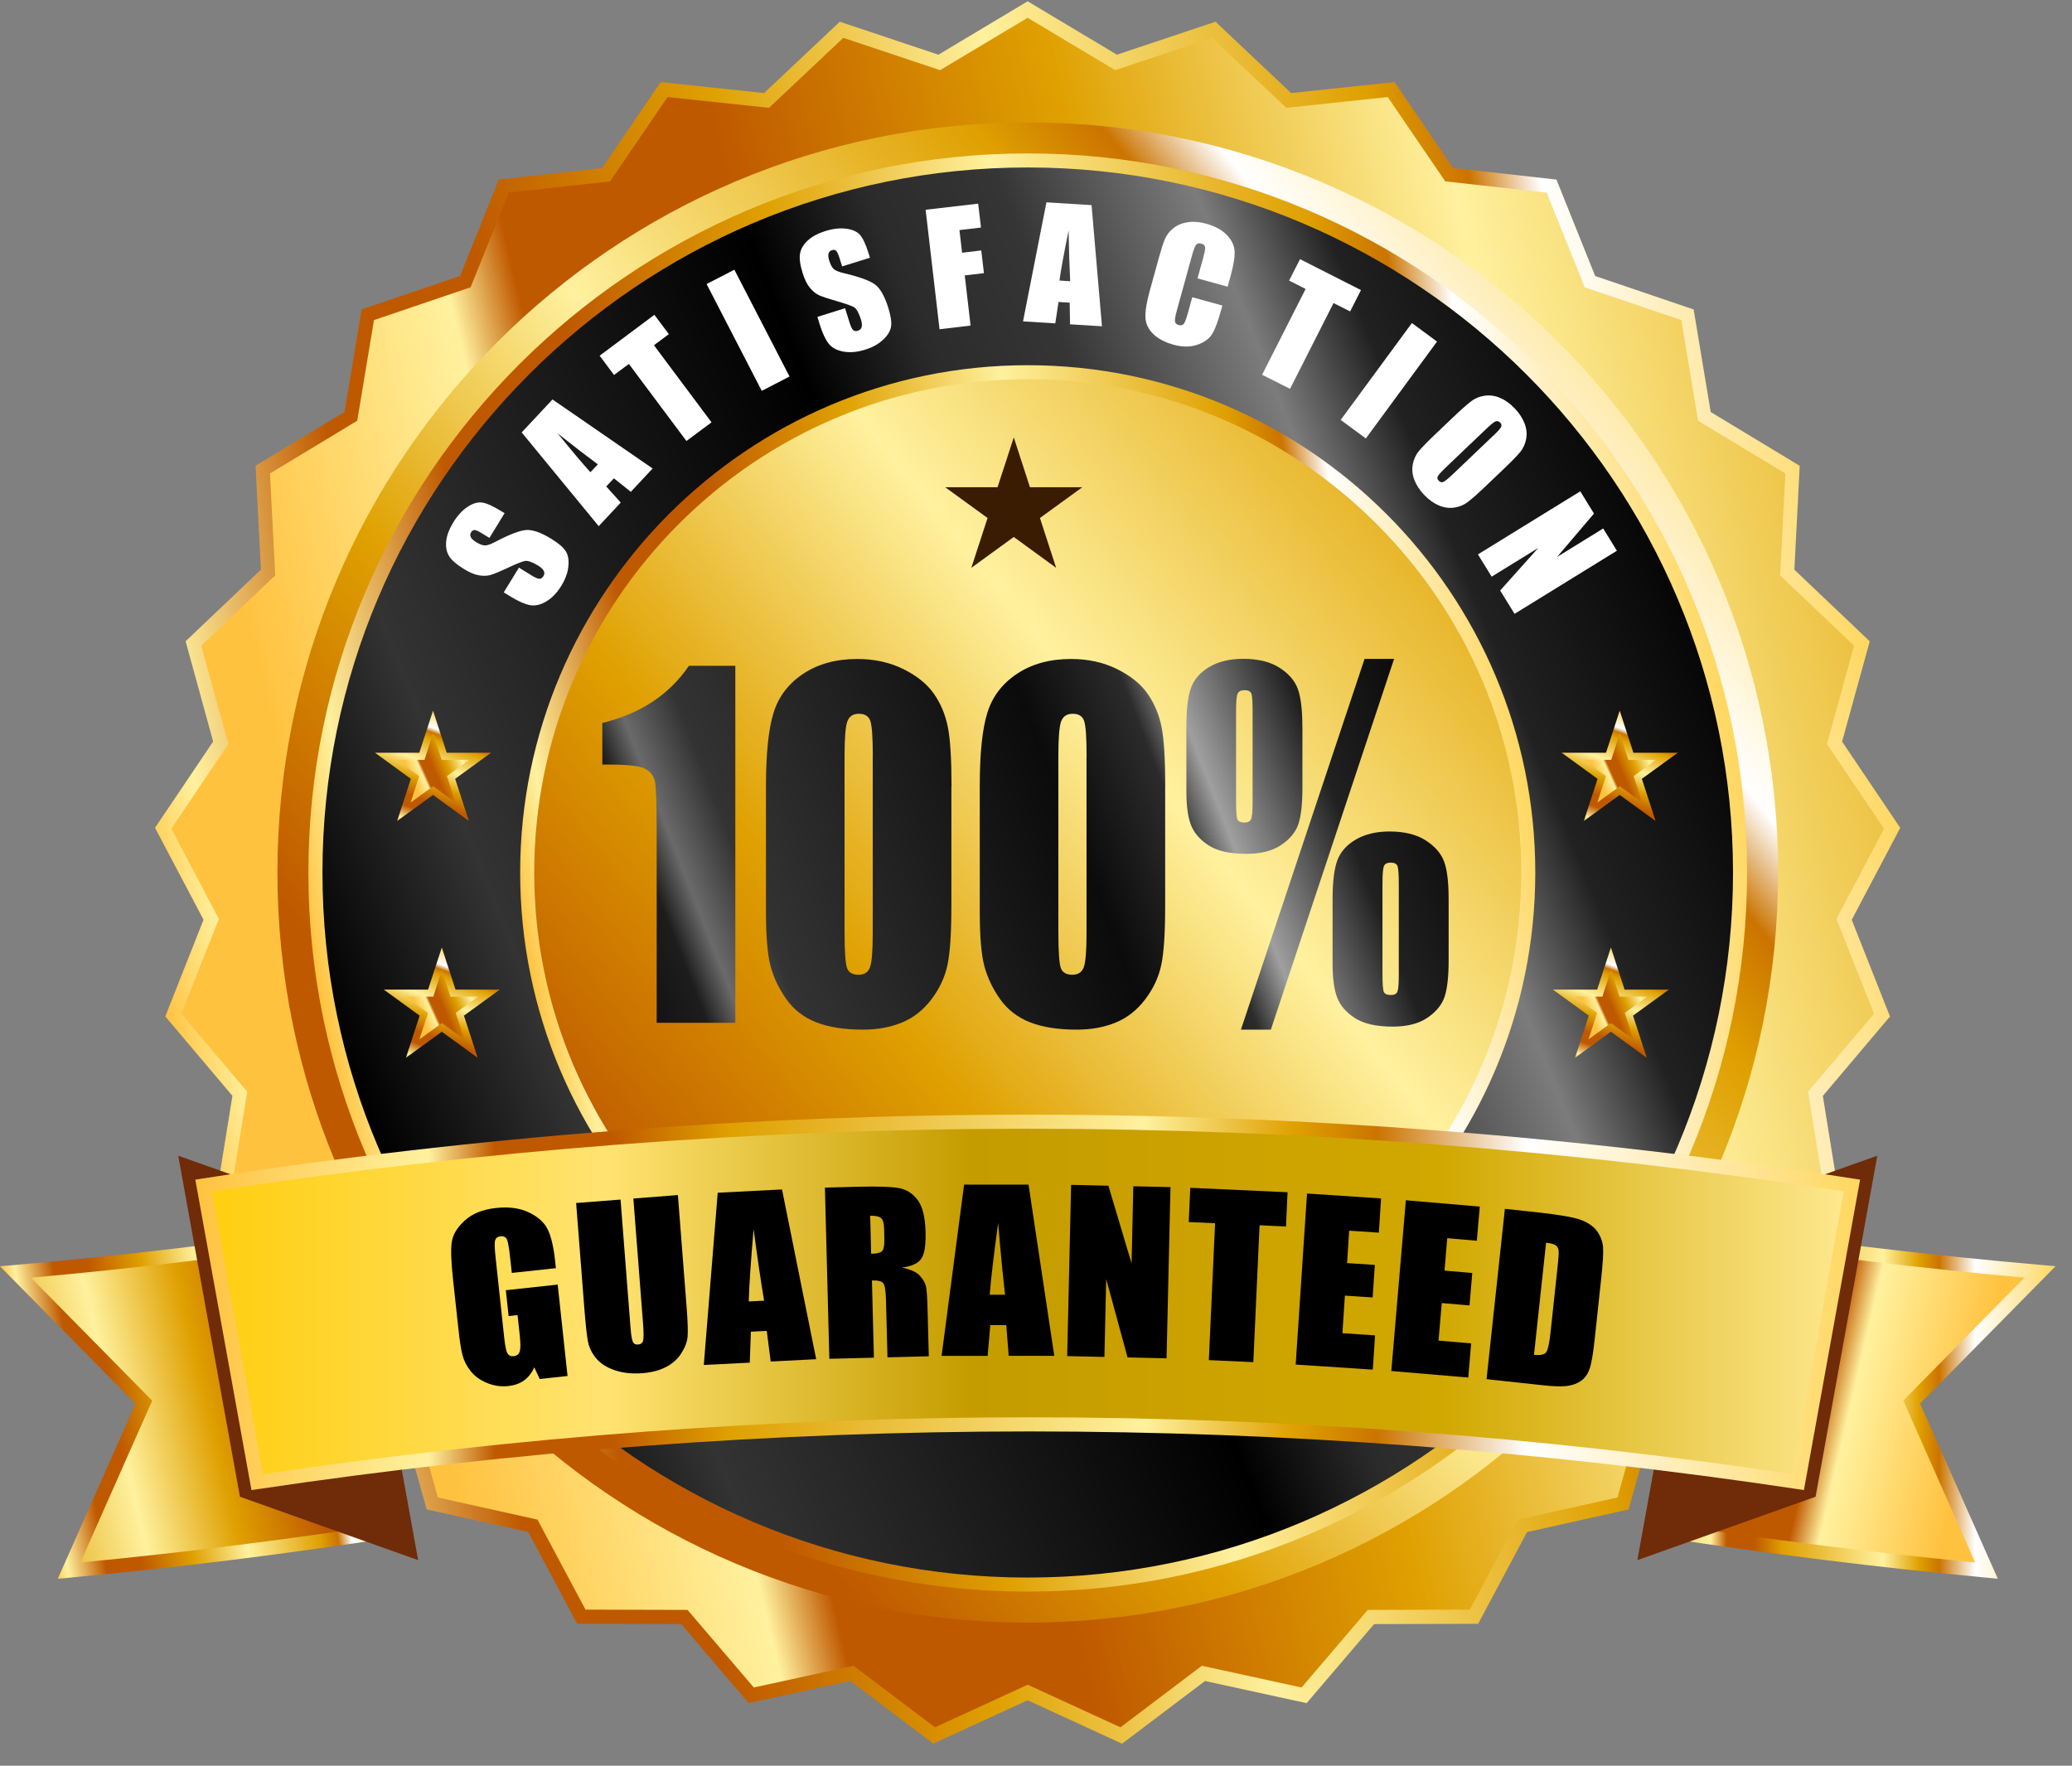
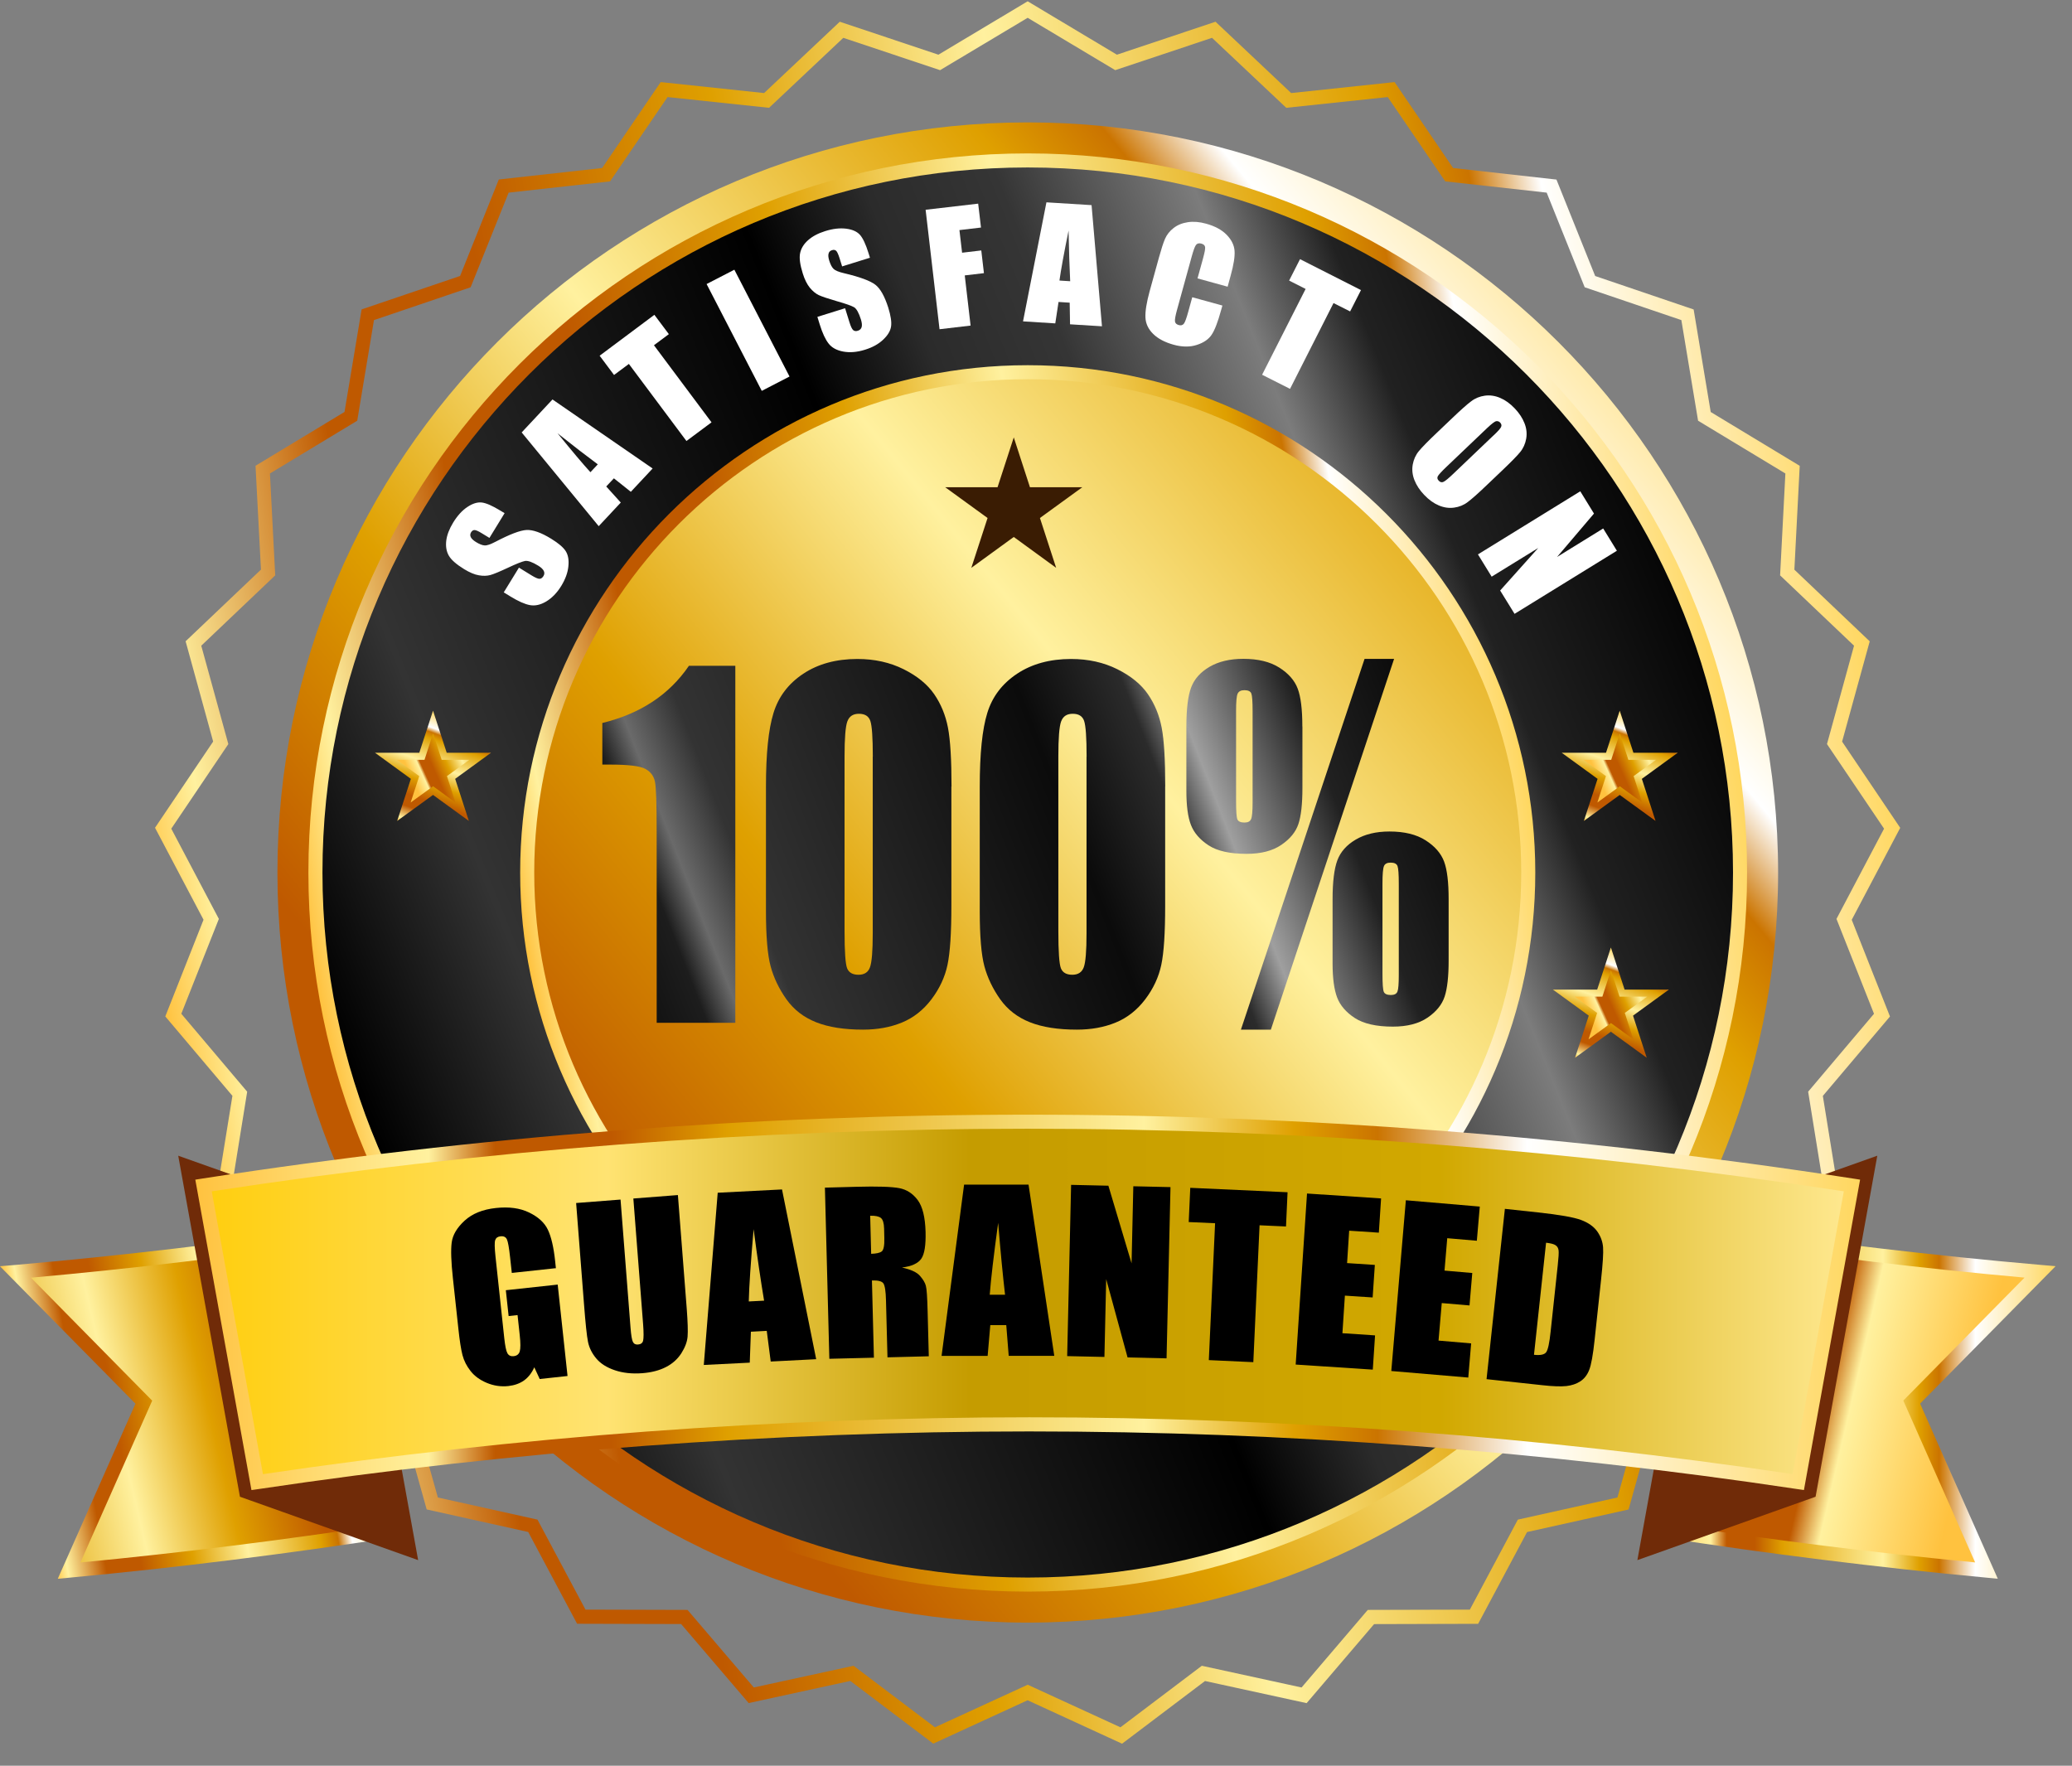
<svg xmlns="http://www.w3.org/2000/svg" width="88" height="75" viewBox="0 0 88 75" fill="none">
  <rect x="0" y="0" width="88" height="75" fill="#808080" stroke="none" />
  <g clip-path="url(#clip0_301_55626)">
-     <path fill-rule="evenodd" clip-rule="evenodd" d="M43.648 0.409L47.404 2.654L51.553 1.266L54.738 4.268L59.088 3.806L61.553 7.42L65.9 7.903L67.53 11.963L71.674 13.371L72.393 17.684L76.133 19.949L75.909 24.319L79.077 27.333L77.919 31.55L80.364 35.18L78.325 39.048L79.934 43.116L77.11 46.456L77.805 50.774L74.33 53.431L74.083 57.797L70.115 59.644L68.936 63.856L64.664 64.808L62.607 68.667L58.231 68.679L55.389 72.004L51.114 71.075L47.624 73.714L43.648 71.887L39.675 73.714L36.185 71.075L31.91 72.004L29.068 68.679L24.692 68.667L22.635 64.808L18.363 63.856L17.184 59.644L13.216 57.797L12.969 53.431L9.491 50.774L10.19 46.456L7.365 43.116L8.974 39.048L6.936 35.18L9.38 31.55L8.222 27.333L11.389 24.319L11.163 19.949L14.906 17.684L15.626 13.371L19.769 11.963L21.399 7.903L25.746 7.42L28.211 3.806L32.561 4.268L35.746 1.266L39.896 2.654L43.648 0.409Z" fill="url(#paint0_linear_301_55626)" />
    <path d="M39.637 74.061L36.114 71.398L31.797 72.338L28.928 68.981L24.51 68.969L22.433 65.071L18.122 64.113L16.931 59.86L12.928 57.995L12.677 53.586L9.166 50.906L9.871 46.546L7.02 43.173L8.644 39.066L6.584 35.16L9.053 31.497L7.883 27.238L11.083 24.194L10.853 19.783L14.632 17.497L15.358 13.142L19.54 11.722L21.185 7.624L25.573 7.137L28.06 3.487L32.451 3.953L35.666 0.923L39.855 2.323L43.646 0.055L47.437 2.323L51.625 0.923L54.837 3.953L59.229 3.487L61.715 7.137L66.104 7.627L67.749 11.724L71.931 13.145L72.656 17.5L76.436 19.786L76.209 24.197L79.409 27.241L78.236 31.5L80.704 35.163L78.645 39.069L80.269 43.176L77.418 46.549L78.122 50.909L74.612 53.589L74.361 57.998L70.358 59.863L69.167 64.116L64.856 65.074L62.778 68.972L58.36 68.984L55.494 72.341L51.178 71.401L47.655 74.064L43.643 72.219L39.631 74.064L39.637 74.061ZM43.649 71.56L47.586 73.368L51.043 70.754L55.279 71.676L58.091 68.381L62.426 68.369L64.465 64.546L68.695 63.606L69.865 59.433L73.794 57.604L74.038 53.276L77.484 50.647L76.794 46.37L79.591 43.06L77.997 39.031L80.018 35.198L77.594 31.605L78.743 27.426L75.603 24.439L75.827 20.111L72.119 17.87L71.409 13.596L67.304 12.202L65.689 8.182L61.381 7.704L58.939 4.123L54.629 4.579L51.476 1.607L47.365 2.98L43.646 0.756L39.926 2.98L35.816 1.607L32.663 4.579L28.352 4.123L25.91 7.704L21.603 8.182L19.988 12.202L15.883 13.596L15.172 17.87L11.465 20.111L11.689 24.439L8.548 27.426L9.698 31.605L7.274 35.198L9.295 39.031L7.7 43.06L10.498 46.37L9.808 50.647L13.253 53.276L13.498 57.604L17.426 59.433L18.597 63.606L22.827 64.546L24.866 68.369L29.2 68.381L32.015 71.676L36.251 70.754L39.708 73.368L43.646 71.56H43.649Z" fill="url(#paint1_linear_301_55626)" />
    <path fill-rule="evenodd" clip-rule="evenodd" d="M43.651 5.199C61.252 5.199 75.518 19.463 75.518 37.06C75.518 54.657 61.249 68.92 43.651 68.92C26.053 68.92 11.783 54.654 11.783 37.06C11.783 19.466 26.053 5.199 43.651 5.199Z" fill="url(#paint2_linear_301_55626)" />
    <path fill-rule="evenodd" clip-rule="evenodd" d="M43.649 6.813C60.357 6.813 73.901 20.355 73.901 37.059C73.901 53.764 60.357 67.305 43.649 67.305C26.941 67.305 13.396 53.764 13.396 37.059C13.396 20.355 26.941 6.813 43.649 6.813Z" fill="url(#paint3_linear_301_55626)" />
    <path d="M43.649 67.604C26.803 67.604 13.098 53.902 13.098 37.06C13.098 20.218 26.803 6.516 43.649 6.516C60.494 6.516 74.2 20.218 74.2 37.06C74.2 53.902 60.494 67.604 43.649 67.604ZM43.649 7.113C27.131 7.113 13.695 20.546 13.695 37.06C13.695 53.574 27.131 67.007 43.649 67.007C60.166 67.007 73.603 53.574 73.603 37.06C73.603 20.546 60.166 7.113 43.649 7.113Z" fill="url(#paint4_linear_301_55626)" />
    <path d="M21.431 21.797L20.787 22.848L20.464 22.651C20.315 22.558 20.21 22.514 20.151 22.514C20.094 22.514 20.046 22.547 20.007 22.609C19.965 22.678 19.962 22.747 19.995 22.815C20.028 22.884 20.103 22.953 20.216 23.024C20.363 23.114 20.482 23.161 20.581 23.167C20.676 23.176 20.831 23.123 21.043 23.012C21.652 22.693 22.091 22.526 22.363 22.511C22.634 22.499 22.984 22.621 23.41 22.884C23.721 23.075 23.927 23.251 24.028 23.412C24.13 23.576 24.169 23.791 24.139 24.06C24.112 24.328 24.011 24.6 23.843 24.878C23.658 25.182 23.44 25.403 23.196 25.549C22.951 25.695 22.718 25.743 22.5 25.701C22.282 25.66 22.01 25.537 21.682 25.337L21.395 25.161L22.04 24.11L22.569 24.436C22.733 24.537 22.846 24.585 22.912 24.585C22.978 24.585 23.031 24.546 23.079 24.472C23.127 24.397 23.13 24.322 23.094 24.248C23.058 24.176 22.981 24.102 22.864 24.03C22.608 23.872 22.419 23.806 22.297 23.827C22.175 23.851 21.933 23.946 21.578 24.113C21.219 24.281 20.969 24.385 20.828 24.424C20.688 24.463 20.524 24.469 20.339 24.436C20.154 24.406 19.945 24.316 19.715 24.176C19.38 23.97 19.163 23.779 19.061 23.6C18.959 23.421 18.924 23.209 18.953 22.964C18.983 22.723 19.082 22.466 19.246 22.197C19.425 21.905 19.628 21.681 19.849 21.535C20.07 21.386 20.276 21.323 20.461 21.344C20.646 21.365 20.912 21.481 21.258 21.693L21.431 21.797Z" fill="white" />
    <path d="M23.467 16.968L27.718 19.899L26.792 20.89L26.073 20.317L25.747 20.663L26.365 21.346L25.428 22.349L22.156 18.368L23.467 16.965V16.968ZM25.389 19.723C24.921 19.376 24.35 18.938 23.682 18.406C24.306 19.173 24.768 19.723 25.076 20.057L25.389 19.723Z" fill="white" />
    <path d="M27.795 13.375L28.407 14.193L27.774 14.664L30.219 17.939L29.154 18.732L26.709 15.458L26.079 15.927L25.467 15.109L27.792 13.372L27.795 13.375Z" fill="white" />
    <path d="M31.189 11.456L33.532 15.993L32.353 16.602L30.01 12.065L31.189 11.456Z" fill="white" />
    <path d="M36.943 10.949L35.766 11.316L35.653 10.955C35.599 10.788 35.551 10.683 35.507 10.648C35.462 10.612 35.405 10.603 35.334 10.627C35.256 10.651 35.208 10.698 35.19 10.773C35.169 10.848 35.181 10.949 35.22 11.074C35.271 11.236 35.331 11.352 35.402 11.421C35.471 11.489 35.62 11.552 35.853 11.606C36.522 11.764 36.963 11.928 37.178 12.095C37.393 12.262 37.572 12.588 37.725 13.065C37.832 13.411 37.874 13.68 37.844 13.871C37.814 14.062 37.701 14.247 37.504 14.432C37.307 14.617 37.053 14.757 36.742 14.853C36.402 14.96 36.095 14.984 35.814 14.933C35.533 14.88 35.325 14.766 35.19 14.59C35.053 14.414 34.928 14.146 34.814 13.778L34.715 13.459L35.892 13.092L36.077 13.686C36.133 13.868 36.187 13.981 36.238 14.023C36.289 14.065 36.354 14.074 36.438 14.047C36.522 14.02 36.575 13.966 36.596 13.889C36.617 13.808 36.605 13.704 36.566 13.575C36.477 13.289 36.378 13.113 36.274 13.05C36.166 12.988 35.922 12.901 35.542 12.793C35.163 12.683 34.907 12.597 34.772 12.534C34.641 12.471 34.516 12.367 34.396 12.223C34.277 12.077 34.175 11.874 34.095 11.618C33.978 11.245 33.939 10.958 33.981 10.755C34.023 10.552 34.133 10.37 34.316 10.206C34.498 10.042 34.739 9.913 35.041 9.818C35.369 9.713 35.668 9.681 35.934 9.713C36.199 9.746 36.393 9.833 36.519 9.97C36.644 10.107 36.769 10.37 36.889 10.758L36.949 10.952L36.943 10.949Z" fill="white" />
    <path d="M39.309 8.91L41.544 8.65L41.664 9.665L40.748 9.773L40.861 10.734L41.676 10.638L41.789 11.602L40.974 11.698L41.222 13.829L39.903 13.984L39.312 8.91H39.309Z" fill="white" />
    <path d="M46.36 8.713L46.802 13.859L45.446 13.775L45.431 12.856L44.957 12.826L44.819 13.736L43.449 13.65L44.443 8.594L46.36 8.713ZM45.452 11.945C45.422 11.364 45.399 10.647 45.384 9.791C45.187 10.758 45.058 11.468 44.996 11.916L45.452 11.945Z" fill="white" />
    <path d="M52.141 12.178L50.86 11.825L51.096 10.969C51.164 10.721 51.194 10.56 51.182 10.491C51.17 10.423 51.12 10.375 51.027 10.348C50.923 10.318 50.845 10.339 50.794 10.405C50.744 10.473 50.687 10.632 50.618 10.879L49.988 13.166C49.923 13.404 49.893 13.566 49.902 13.646C49.911 13.727 49.965 13.78 50.063 13.807C50.158 13.834 50.23 13.813 50.281 13.748C50.332 13.682 50.391 13.515 50.466 13.243L50.636 12.625L51.917 12.978L51.863 13.169C51.723 13.679 51.588 14.031 51.457 14.222C51.326 14.416 51.117 14.559 50.824 14.652C50.535 14.745 50.209 14.742 49.848 14.643C49.472 14.539 49.182 14.386 48.976 14.183C48.77 13.98 48.66 13.748 48.648 13.485C48.636 13.222 48.696 12.849 48.827 12.369L49.224 10.93C49.323 10.575 49.406 10.312 49.481 10.142C49.556 9.972 49.672 9.82 49.839 9.689C50.006 9.557 50.209 9.474 50.448 9.438C50.687 9.402 50.947 9.423 51.224 9.501C51.6 9.605 51.893 9.763 52.099 9.975C52.305 10.187 52.415 10.414 52.433 10.653C52.451 10.891 52.397 11.241 52.269 11.7L52.141 12.169V12.178Z" fill="white" />
    <path d="M57.804 12.318L57.341 13.228L56.636 12.873L54.789 16.517L53.603 15.918L55.451 12.273L54.75 11.918L55.213 11.008L57.801 12.321L57.804 12.318Z" fill="white" />
-     <path d="M61.032 14.509L58.008 18.624L56.94 17.837L59.964 13.721L61.032 14.509Z" fill="white" />
    <path d="M63.153 20.598C62.783 20.953 62.511 21.194 62.338 21.323C62.168 21.454 61.974 21.532 61.759 21.561C61.544 21.591 61.326 21.561 61.108 21.469C60.89 21.377 60.681 21.227 60.484 21.018C60.296 20.821 60.159 20.612 60.072 20.392C59.986 20.174 59.962 19.953 60 19.735C60.039 19.517 60.126 19.323 60.26 19.162C60.395 18.998 60.651 18.735 61.033 18.374L61.666 17.771C62.036 17.416 62.308 17.174 62.481 17.046C62.651 16.915 62.845 16.837 63.06 16.807C63.275 16.777 63.493 16.807 63.711 16.9C63.929 16.992 64.138 17.141 64.335 17.35C64.523 17.547 64.66 17.756 64.747 17.977C64.834 18.195 64.857 18.416 64.819 18.634C64.78 18.852 64.693 19.046 64.559 19.207C64.425 19.371 64.165 19.634 63.786 19.995L63.153 20.598ZM63.451 18.478C63.624 18.314 63.723 18.201 63.753 18.135C63.783 18.07 63.768 18.01 63.714 17.95C63.666 17.899 63.61 17.881 63.547 17.89C63.484 17.899 63.356 17.998 63.165 18.177L61.439 19.822C61.224 20.027 61.102 20.162 61.066 20.227C61.03 20.293 61.045 20.359 61.108 20.421C61.171 20.487 61.239 20.502 61.314 20.463C61.389 20.427 61.535 20.305 61.753 20.096L63.451 18.475V18.478Z" fill="white" />
    <path d="M68.671 23.393L64.325 26.073L63.713 25.082L65.328 23.277L63.352 24.494L62.77 23.548L67.116 20.868L67.698 21.814L66.131 23.656L68.089 22.447L68.671 23.393Z" fill="white" />
    <path fill-rule="evenodd" clip-rule="evenodd" d="M43.648 15.808C55.389 15.808 64.906 25.323 64.906 37.061C64.906 48.799 55.389 58.314 43.648 58.314C31.908 58.314 22.391 48.799 22.391 37.061C22.391 25.323 31.908 15.808 43.648 15.808Z" fill="url(#paint5_linear_301_55626)" />
    <path d="M43.648 58.615C31.761 58.615 22.092 48.945 22.092 37.063C22.092 25.182 31.761 15.512 43.648 15.512C55.535 15.512 65.205 25.182 65.205 37.063C65.205 48.945 55.532 58.615 43.648 58.615ZM43.648 16.106C32.089 16.106 22.689 25.507 22.689 37.06C22.689 48.614 32.092 58.015 43.648 58.015C55.204 58.015 64.608 48.614 64.608 37.06C64.608 25.507 55.204 16.106 43.648 16.106Z" fill="url(#paint6_linear_301_55626)" />
    <path d="M31.23 28.276V43.444H27.89V35.311C27.89 34.138 27.866 33.431 27.815 33.195C27.764 32.959 27.63 32.777 27.406 32.658C27.182 32.535 26.687 32.476 25.913 32.476H25.582V30.709C27.197 30.315 28.424 29.506 29.26 28.279H31.227L31.23 28.276Z" fill="url(#paint7_linear_301_55626)" />
    <path d="M40.406 33.41V38.469C40.406 39.618 40.353 40.454 40.242 40.979C40.132 41.505 39.902 41.994 39.556 42.451C39.209 42.907 38.788 43.236 38.299 43.435C37.809 43.636 37.26 43.734 36.654 43.734C35.854 43.734 35.191 43.63 34.663 43.421C34.134 43.212 33.713 42.886 33.397 42.442C33.084 41.997 32.86 41.531 32.728 41.042C32.597 40.552 32.531 39.773 32.531 38.705V33.413C32.531 32.019 32.636 30.978 32.851 30.285C33.063 29.593 33.483 29.038 34.116 28.617C34.746 28.199 35.514 27.99 36.412 27.99C37.146 27.99 37.8 28.137 38.379 28.426C38.959 28.715 39.391 29.071 39.678 29.488C39.965 29.906 40.158 30.378 40.26 30.903C40.361 31.428 40.412 32.264 40.412 33.413L40.406 33.41ZM37.069 32.136C37.069 31.33 37.033 30.826 36.964 30.623C36.896 30.42 36.734 30.318 36.481 30.318C36.227 30.318 36.069 30.426 35.988 30.641C35.908 30.855 35.869 31.354 35.869 32.136V39.538C35.869 40.418 35.905 40.949 35.979 41.131C36.054 41.313 36.215 41.403 36.463 41.403C36.711 41.403 36.875 41.295 36.949 41.084C37.027 40.872 37.066 40.394 37.066 39.651V32.139L37.069 32.136Z" fill="url(#paint8_linear_301_55626)" />
    <path d="M49.486 33.41V38.469C49.486 39.618 49.433 40.454 49.322 40.979C49.212 41.505 48.982 41.994 48.636 42.451C48.289 42.907 47.868 43.236 47.379 43.435C46.889 43.636 46.34 43.734 45.734 43.734C44.934 43.734 44.271 43.63 43.743 43.421C43.214 43.212 42.794 42.886 42.477 42.442C42.164 41.997 41.94 41.531 41.808 41.042C41.677 40.552 41.611 39.773 41.611 38.705V33.413C41.611 32.019 41.716 30.978 41.931 30.285C42.143 29.593 42.564 29.038 43.197 28.617C43.826 28.199 44.594 27.99 45.489 27.99C46.224 27.99 46.877 28.137 47.456 28.426C48.036 28.715 48.468 29.071 48.755 29.488C49.042 29.906 49.236 30.378 49.337 30.903C49.439 31.428 49.489 32.264 49.489 33.413L49.486 33.41ZM46.149 32.136C46.149 31.33 46.113 30.826 46.044 30.623C45.976 30.42 45.815 30.318 45.561 30.318C45.307 30.318 45.149 30.426 45.068 30.641C44.988 30.855 44.949 31.354 44.949 32.136V39.538C44.949 40.418 44.985 40.949 45.059 41.131C45.134 41.313 45.295 41.403 45.543 41.403C45.791 41.403 45.952 41.295 46.029 41.084C46.107 40.872 46.146 40.394 46.146 39.651V32.139L46.149 32.136Z" fill="url(#paint9_linear_301_55626)" />
    <path d="M55.315 30.861V33.467C55.315 34.148 55.259 34.658 55.145 34.998C55.032 35.338 54.79 35.634 54.417 35.888C54.044 36.141 53.554 36.267 52.942 36.267C52.238 36.267 51.7 36.147 51.33 35.906C50.96 35.664 50.712 35.377 50.581 35.04C50.449 34.703 50.387 34.219 50.387 33.587V30.861C50.387 30.112 50.455 29.557 50.59 29.199C50.724 28.841 50.984 28.549 51.372 28.322C51.757 28.098 52.235 27.984 52.802 27.984C53.429 27.984 53.939 28.107 54.33 28.355C54.721 28.602 54.984 28.901 55.115 29.25C55.247 29.599 55.312 30.136 55.312 30.861H55.315ZM53.199 30.196C53.199 29.796 53.181 29.548 53.145 29.456C53.109 29.363 53.011 29.316 52.852 29.316C52.703 29.316 52.608 29.366 52.563 29.465C52.518 29.563 52.497 29.808 52.497 30.196V34.019C52.497 34.455 52.515 34.718 52.554 34.807C52.593 34.894 52.694 34.938 52.858 34.938C53.002 34.938 53.094 34.888 53.136 34.789C53.178 34.691 53.199 34.455 53.199 34.088V30.199V30.196ZM59.208 27.987L53.975 43.734H52.703L57.954 27.987H59.211H59.208ZM61.525 38.189V40.803C61.525 41.478 61.468 41.988 61.355 42.331C61.241 42.675 60.999 42.973 60.626 43.227C60.253 43.48 59.763 43.606 59.151 43.606C58.453 43.606 57.916 43.483 57.542 43.242C57.169 42.997 56.918 42.707 56.79 42.37C56.662 42.033 56.596 41.552 56.596 40.929V38.195C56.596 37.452 56.665 36.899 56.799 36.541C56.933 36.183 57.193 35.888 57.581 35.661C57.966 35.434 58.444 35.318 59.011 35.318C59.644 35.318 60.157 35.443 60.548 35.694C60.94 35.944 61.199 36.243 61.331 36.592C61.462 36.941 61.525 37.475 61.525 38.195V38.189ZM59.408 37.532C59.408 37.132 59.39 36.884 59.354 36.786C59.319 36.69 59.22 36.64 59.062 36.64C58.913 36.64 58.817 36.69 58.778 36.789C58.736 36.887 58.715 37.135 58.715 37.529V41.352C58.715 41.782 58.733 42.042 58.772 42.131C58.811 42.218 58.91 42.263 59.071 42.263C59.22 42.263 59.313 42.215 59.351 42.116C59.39 42.021 59.408 41.785 59.408 41.409V37.532Z" fill="url(#paint10_linear_301_55626)" />
    <path fill-rule="evenodd" clip-rule="evenodd" d="M18.39 30.667L18.864 32.123H20.393L19.154 33.022L19.629 34.478L18.39 33.58L17.151 34.478L17.626 33.022L16.387 32.123H17.918L18.39 30.667Z" fill="url(#paint11_linear_301_55626)" />
    <path d="M19.913 34.869L18.391 33.765L16.868 34.869L17.45 33.082L15.928 31.974H17.808L18.391 30.186L18.973 31.974H20.853L19.331 33.082L19.913 34.869ZM18.391 33.395L19.346 34.087L18.982 32.965L19.937 32.273H18.758L18.393 31.151L18.029 32.273H16.85L17.805 32.965L17.441 34.087L18.396 33.395H18.391Z" fill="url(#paint12_linear_301_55626)" />
-     <path fill-rule="evenodd" clip-rule="evenodd" d="M18.765 40.728L19.239 42.182H20.768L19.529 43.083L20.004 44.537L18.765 43.639L17.526 44.537L18.001 43.083L16.762 42.182H18.293L18.765 40.728Z" fill="url(#paint13_linear_301_55626)" />
-     <path d="M20.286 44.928L18.764 43.824L17.241 44.928L17.823 43.14L16.301 42.033H18.181L18.764 40.245L19.346 42.033H21.226L19.704 43.14L20.286 44.928ZM18.764 43.454L19.719 44.146L19.355 43.024L20.31 42.331H19.131L18.767 41.209L18.402 42.331H17.223L18.178 43.024L17.814 44.146L18.77 43.454H18.764Z" fill="url(#paint14_linear_301_55626)" />
    <path fill-rule="evenodd" clip-rule="evenodd" d="M68.79 30.667L69.262 32.123H70.793L69.554 33.022L70.029 34.478L68.79 33.58L67.551 34.478L68.023 33.022L66.787 32.123H68.316L68.79 30.667Z" fill="url(#paint15_linear_301_55626)" />
    <path d="M70.313 34.869L68.791 33.765L67.269 34.869L67.851 33.082L66.328 31.974H68.209L68.791 30.186L69.373 31.974H71.254L69.731 33.082L70.313 34.869ZM68.791 33.395L69.746 34.087L69.382 32.965L70.337 32.273H69.158L68.794 31.151L68.43 32.273H67.251L68.206 32.965L67.842 34.087L68.797 33.395H68.791Z" fill="url(#paint16_linear_301_55626)" />
    <path fill-rule="evenodd" clip-rule="evenodd" d="M68.417 40.728L68.889 42.182H70.42L69.181 43.083L69.656 44.537L68.417 43.639L67.178 44.537L67.65 43.083L66.414 42.182H67.942L68.417 40.728Z" fill="url(#paint17_linear_301_55626)" />
    <path d="M69.938 44.928L68.416 43.824L66.894 44.928L67.476 43.14L65.953 42.033H67.834L68.416 40.245L68.998 42.033H70.879L69.356 43.14L69.938 44.928ZM68.416 43.454L69.371 44.146L69.007 43.024L69.962 42.331H68.783L68.419 41.209L68.055 42.331H66.876L67.831 43.024L67.467 44.146L68.422 43.454H68.416Z" fill="url(#paint18_linear_301_55626)" />
    <path fill-rule="evenodd" clip-rule="evenodd" d="M43.056 18.579L43.743 20.695H45.967L44.167 22.002L44.856 24.119L43.056 22.808L41.253 24.119L41.943 22.002L40.143 20.695H42.367L43.056 18.579Z" fill="#3A1C03" />
    <path fill-rule="evenodd" clip-rule="evenodd" d="M16.686 65.002C12.104 65.713 7.518 66.283 2.936 66.713L6.109 59.558L0.658 54.028C5.241 53.628 9.823 53.088 14.408 52.401L16.689 64.999L16.686 65.002Z" fill="url(#paint19_linear_301_55626)" />
    <path d="M2.455 67.056L5.754 59.621L-0.002 53.784L0.631 53.73C5.189 53.333 9.811 52.787 14.36 52.106L14.647 52.065L17.032 65.25L16.73 65.298C12.169 66.005 7.536 66.582 2.962 67.011L2.455 67.059V67.056ZM1.315 54.27L6.464 59.493L3.416 66.367C7.712 65.955 12.055 65.412 16.339 64.755L14.166 52.742C9.906 53.375 5.586 53.888 1.318 54.27H1.315Z" fill="url(#paint20_linear_301_55626)" />
    <path fill-rule="evenodd" clip-rule="evenodd" d="M70.615 65.002C75.201 65.713 79.783 66.283 84.368 66.713L81.195 59.558L86.646 54.028C82.064 53.628 77.481 53.088 72.896 52.401L70.615 64.999V65.002Z" fill="url(#paint21_linear_301_55626)" />
    <path d="M84.844 67.056L84.337 67.008C79.764 66.579 75.13 66.003 70.569 65.295L70.268 65.248L72.653 52.062L72.939 52.103C77.492 52.784 82.113 53.33 86.671 53.727L87.304 53.781L81.549 59.618L84.847 67.053L84.844 67.056ZM70.963 64.752C75.247 65.409 79.591 65.952 83.886 66.364L80.835 59.49L85.985 54.267C81.716 53.882 77.396 53.369 73.136 52.739L70.963 64.752Z" fill="url(#paint22_linear_301_55626)" />
    <path fill-rule="evenodd" clip-rule="evenodd" d="M70.615 65.002L76.377 62.952L78.657 50.353L72.896 52.401L70.615 65.002Z" fill="#702B08" stroke="#702B08" stroke-width="1.663" />
    <path fill-rule="evenodd" clip-rule="evenodd" d="M16.685 65.002L10.923 62.952L8.643 50.353L14.404 52.401L16.685 65.002Z" fill="#702B08" stroke="#702B08" stroke-width="1.663" />
    <path fill-rule="evenodd" clip-rule="evenodd" d="M8.644 50.354C31.982 46.743 55.318 46.743 78.656 50.354L76.376 62.949C54.557 59.669 32.74 59.69 10.921 62.952L8.641 50.351L8.644 50.354Z" fill="url(#paint23_linear_301_55626)" />
    <path d="M10.68 63.292L8.295 50.106L8.596 50.059C20.224 48.259 32.016 47.346 43.643 47.346C55.271 47.346 67.068 48.259 78.699 50.059L79 50.106L76.615 63.289L76.329 63.248C65.525 61.624 54.548 60.8 43.709 60.8C32.869 60.8 21.845 61.624 10.961 63.251L10.674 63.292H10.68ZM8.993 50.602L11.167 62.615C21.985 61.012 32.935 60.2 43.715 60.2C54.495 60.2 65.394 61.012 76.135 62.612L78.308 50.602C66.803 48.838 55.145 47.943 43.646 47.943C32.147 47.943 20.49 48.838 8.993 50.602Z" fill="url(#paint24_linear_301_55626)" />
    <path d="M23.617 53.865L21.737 54.068L21.665 53.411C21.62 52.996 21.575 52.739 21.528 52.641C21.48 52.539 21.39 52.498 21.256 52.513C21.14 52.525 21.065 52.578 21.032 52.674C20.999 52.769 21.005 52.999 21.044 53.369L21.417 56.84C21.453 57.166 21.495 57.378 21.549 57.476C21.602 57.575 21.692 57.616 21.814 57.604C21.951 57.59 22.038 57.521 22.074 57.401C22.11 57.282 22.11 57.052 22.074 56.715L21.981 55.858L21.602 55.9L21.483 54.802L23.686 54.563L24.104 58.446L22.922 58.574L22.692 58.076C22.587 58.312 22.444 58.497 22.262 58.631C22.08 58.762 21.853 58.843 21.59 58.873C21.274 58.906 20.969 58.861 20.677 58.739C20.384 58.616 20.154 58.449 19.987 58.237C19.82 58.025 19.704 57.798 19.641 57.554C19.578 57.309 19.521 56.939 19.468 56.44L19.235 54.291C19.16 53.599 19.142 53.095 19.184 52.775C19.226 52.453 19.408 52.146 19.733 51.847C20.059 51.549 20.501 51.37 21.062 51.31C21.614 51.25 22.083 51.313 22.471 51.501C22.859 51.689 23.125 51.931 23.268 52.232C23.411 52.531 23.516 52.978 23.578 53.569L23.611 53.883L23.617 53.865Z" fill="black" />
    <path d="M28.791 50.761L29.168 55.608C29.209 56.157 29.221 56.545 29.203 56.769C29.185 56.993 29.096 57.231 28.938 57.479C28.779 57.727 28.561 57.924 28.281 58.067C28.003 58.21 27.666 58.297 27.275 58.327C26.842 58.359 26.454 58.318 26.111 58.201C25.767 58.085 25.505 57.918 25.323 57.7C25.14 57.482 25.024 57.246 24.973 56.996C24.922 56.745 24.866 56.208 24.803 55.39L24.469 51.098L26.355 50.952L26.779 56.39C26.803 56.706 26.836 56.906 26.878 56.993C26.92 57.079 26.991 57.118 27.096 57.109C27.215 57.1 27.29 57.046 27.314 56.945C27.338 56.843 27.341 56.614 27.314 56.252L26.899 50.907L28.785 50.761H28.791Z" fill="black" />
    <path d="M33.213 50.522L34.664 57.732L32.733 57.831L32.565 56.529L31.891 56.565L31.843 57.879L29.891 57.977L30.482 50.662L33.213 50.522ZM32.452 55.246C32.315 54.428 32.165 53.416 32.007 52.208C31.885 53.608 31.816 54.631 31.801 55.279L32.452 55.246Z" fill="black" />
    <path d="M35.035 50.445L36.376 50.409C37.268 50.385 37.874 50.406 38.191 50.466C38.507 50.526 38.77 50.696 38.976 50.973C39.182 51.251 39.292 51.698 39.31 52.319C39.325 52.886 39.265 53.268 39.128 53.465C38.991 53.662 38.719 53.788 38.307 53.838C38.683 53.922 38.94 54.038 39.071 54.191C39.203 54.343 39.289 54.483 39.322 54.614C39.358 54.743 39.382 55.101 39.397 55.689L39.447 57.608L37.692 57.653L37.629 55.235C37.62 54.847 37.582 54.605 37.519 54.513C37.456 54.42 37.292 54.379 37.032 54.388L37.116 57.668L35.223 57.715L35.035 50.442V50.445ZM36.958 51.639L36.999 53.256C37.211 53.25 37.361 53.218 37.444 53.158C37.528 53.098 37.567 52.907 37.558 52.585L37.549 52.185C37.543 51.955 37.498 51.803 37.414 51.734C37.331 51.666 37.179 51.633 36.961 51.639H36.958Z" fill="black" />
    <path d="M43.683 50.315L44.776 57.589H42.841L42.737 56.285H42.059L41.946 57.592H39.99L40.946 50.318H43.68L43.683 50.315ZM42.686 54.995C42.59 54.172 42.492 53.154 42.393 51.939C42.202 53.333 42.083 54.351 42.035 54.995H42.686Z" fill="black" />
    <path d="M49.712 50.423L49.545 57.696L47.889 57.657L46.981 54.33L46.906 57.636L45.324 57.601L45.491 50.327L47.074 50.363L48.059 53.661L48.133 50.387L49.715 50.423H49.712Z" fill="black" />
    <path d="M54.684 50.641L54.618 52.095L53.495 52.044L53.23 57.858L51.34 57.771L51.606 51.957L50.486 51.907L50.552 50.453L54.684 50.641Z" fill="black" />
    <path d="M55.507 50.695L58.656 50.904L58.561 52.358L57.301 52.274L57.212 53.65L58.391 53.728L58.298 55.109L57.119 55.032L57.014 56.629L58.4 56.721L58.304 58.175L55.029 57.96L55.51 50.701L55.507 50.695Z" fill="black" />
    <path d="M59.705 50.981L62.848 51.25L62.723 52.701L61.466 52.593L61.35 53.969L62.529 54.071L62.412 55.449L61.233 55.348L61.096 56.942L62.481 57.061L62.359 58.512L59.09 58.234L59.708 50.984L59.705 50.981Z" fill="black" />
    <path d="M63.914 51.346L65.323 51.498C66.231 51.596 66.842 51.704 67.153 51.82C67.463 51.937 67.693 52.101 67.84 52.31C67.986 52.519 68.066 52.742 68.084 52.981C68.102 53.22 68.072 53.68 67.998 54.366L67.726 56.9C67.657 57.551 67.58 57.98 67.493 58.192C67.41 58.404 67.284 58.565 67.117 58.673C66.953 58.78 66.756 58.846 66.526 58.873C66.296 58.897 65.959 58.888 65.508 58.837L63.135 58.58L63.914 51.346ZM65.663 52.787L65.15 57.545C65.421 57.575 65.595 57.539 65.669 57.434C65.744 57.333 65.807 57.04 65.857 56.557L66.159 53.745C66.195 53.417 66.207 53.205 66.195 53.113C66.183 53.017 66.144 52.945 66.072 52.895C66.004 52.844 65.863 52.808 65.66 52.784L65.663 52.787Z" fill="black" />
  </g>
  <defs>
    <linearGradient id="paint0_linear_301_55626" x1="14.691" y1="44.053" x2="108.817" y2="21.432" gradientUnits="userSpaceOnUse">
      <stop stop-color="#FFC23F" />
      <stop offset="0.12" stop-color="#FFF19F" />
      <stop offset="0.15" stop-color="#BF5900" />
      <stop offset="0.25" stop-color="#BF5900" />
      <stop offset="0.4" stop-color="#DFA000" />
      <stop offset="0.56" stop-color="#FFF19F" />
      <stop offset="0.77" stop-color="#DFA000" />
      <stop offset="0.82" stop-color="#CB7400" />
      <stop offset="0.86" stop-color="white" />
      <stop offset="1" stop-color="#FFD75F" />
    </linearGradient>
    <linearGradient id="paint1_linear_301_55626" x1="7.094" y1="43.588" x2="80.029" y2="30.725" gradientUnits="userSpaceOnUse">
      <stop stop-color="#FFC23F" />
      <stop offset="0.04" stop-color="#FFF19F" />
      <stop offset="0.15" stop-color="#BF5900" />
      <stop offset="0.25" stop-color="#BF5900" />
      <stop offset="0.4" stop-color="#DFA000" />
      <stop offset="0.56" stop-color="#FFF19F" />
      <stop offset="0.77" stop-color="#DFA000" />
      <stop offset="0.82" stop-color="#CB7400" />
      <stop offset="0.86" stop-color="white" />
      <stop offset="1" stop-color="#FFD75F" />
    </linearGradient>
    <linearGradient id="paint2_linear_301_55626" x1="7.89" y1="66.401" x2="72.713" y2="13.196" gradientUnits="userSpaceOnUse">
      <stop stop-color="#FFC23F" />
      <stop offset="0.04" stop-color="#FFF19F" />
      <stop offset="0.15" stop-color="#BF5900" />
      <stop offset="0.25" stop-color="#BF5900" />
      <stop offset="0.4" stop-color="#DFA000" />
      <stop offset="0.56" stop-color="#FFF19F" />
      <stop offset="0.77" stop-color="#DFA000" />
      <stop offset="0.82" stop-color="#CB7400" />
      <stop offset="0.86" stop-color="white" />
      <stop offset="1" stop-color="#FFD75F" />
    </linearGradient>
    <linearGradient id="paint3_linear_301_55626" x1="8.119" y1="51.329" x2="78.906" y2="22.89" gradientUnits="userSpaceOnUse">
      <stop offset="0.11" />
      <stop offset="0.22" stop-color="#333333" />
      <stop offset="0.49" />
      <stop offset="0.56" stop-color="#2B2B2B" />
      <stop offset="0.63" stop-color="#353535" />
      <stop offset="0.73" stop-color="#7C7C7C" />
      <stop offset="0.79" stop-color="#212121" />
      <stop offset="0.92" />
      <stop offset="0.97" stop-color="#2A2A2A" />
    </linearGradient>
    <linearGradient id="paint4_linear_301_55626" x1="13.56" y1="42.367" x2="73.739" y2="31.752" gradientUnits="userSpaceOnUse">
      <stop stop-color="#FFC23F" />
      <stop offset="0.04" stop-color="#FFF19F" />
      <stop offset="0.15" stop-color="#BF5900" />
      <stop offset="0.25" stop-color="#BF5900" />
      <stop offset="0.4" stop-color="#DFA000" />
      <stop offset="0.56" stop-color="#FFF19F" />
      <stop offset="0.77" stop-color="#DFA000" />
      <stop offset="0.82" stop-color="#CB7400" />
      <stop offset="0.86" stop-color="white" />
      <stop offset="1" stop-color="#FFD75F" />
    </linearGradient>
    <linearGradient id="paint5_linear_301_55626" x1="8.064" y1="65.904" x2="80.853" y2="6.883" gradientUnits="userSpaceOnUse">
      <stop stop-color="#FFC23F" />
      <stop offset="0.04" stop-color="#FFF19F" />
      <stop offset="0.15" stop-color="#BF5900" />
      <stop offset="0.25" stop-color="#BF5900" />
      <stop offset="0.4" stop-color="#DFA000" />
      <stop offset="0.56" stop-color="#FFF19F" />
      <stop offset="0.77" stop-color="#DFA000" />
      <stop offset="0.82" stop-color="#CB7400" />
      <stop offset="0.86" stop-color="white" />
      <stop offset="1" stop-color="#FFD75F" />
    </linearGradient>
    <linearGradient id="paint6_linear_301_55626" x1="22.417" y1="40.803" x2="64.882" y2="33.315" gradientUnits="userSpaceOnUse">
      <stop stop-color="#FFC23F" />
      <stop offset="0.04" stop-color="#FFF19F" />
      <stop offset="0.15" stop-color="#BF5900" />
      <stop offset="0.25" stop-color="#BF5900" />
      <stop offset="0.4" stop-color="#DFA000" />
      <stop offset="0.56" stop-color="#FFF19F" />
      <stop offset="0.77" stop-color="#DFA000" />
      <stop offset="0.82" stop-color="#CB7400" />
      <stop offset="0.86" stop-color="white" />
      <stop offset="1" stop-color="#FFD75F" />
    </linearGradient>
    <linearGradient id="paint7_linear_301_55626" x1="66.139" y1="21.836" x2="22.229" y2="39.001" gradientUnits="userSpaceOnUse">
      <stop offset="0.03" stop-color="#838383" />
      <stop offset="0.07" stop-color="#2A2A2A" />
      <stop offset="0.13" />
      <stop offset="0.28" stop-color="#212121" />
      <stop offset="0.38" stop-color="#9F9F9F" />
      <stop offset="0.42" stop-color="#2B2B2B" />
      <stop offset="0.51" stop-color="#0B0B0B" />
      <stop offset="0.8" stop-color="#333333" />
      <stop offset="0.85" stop-color="#6A6A6A" />
      <stop offset="0.88" stop-color="#1D1D1D" />
      <stop offset="1" />
    </linearGradient>
    <linearGradient id="paint8_linear_301_55626" x1="66.969" y1="23.964" x2="23.059" y2="41.126" gradientUnits="userSpaceOnUse">
      <stop offset="0.03" stop-color="#838383" />
      <stop offset="0.07" stop-color="#2A2A2A" />
      <stop offset="0.13" />
      <stop offset="0.28" stop-color="#212121" />
      <stop offset="0.38" stop-color="#9F9F9F" />
      <stop offset="0.42" stop-color="#2B2B2B" />
      <stop offset="0.51" stop-color="#0B0B0B" />
      <stop offset="0.8" stop-color="#333333" />
      <stop offset="0.85" stop-color="#6A6A6A" />
      <stop offset="0.88" stop-color="#1D1D1D" />
      <stop offset="1" />
    </linearGradient>
    <linearGradient id="paint9_linear_301_55626" x1="68.174" y1="27.038" x2="24.264" y2="44.203" gradientUnits="userSpaceOnUse">
      <stop offset="0.03" stop-color="#838383" />
      <stop offset="0.07" stop-color="#2A2A2A" />
      <stop offset="0.13" />
      <stop offset="0.28" stop-color="#212121" />
      <stop offset="0.38" stop-color="#9F9F9F" />
      <stop offset="0.42" stop-color="#2B2B2B" />
      <stop offset="0.51" stop-color="#0B0B0B" />
      <stop offset="0.8" stop-color="#333333" />
      <stop offset="0.85" stop-color="#6A6A6A" />
      <stop offset="0.88" stop-color="#1D1D1D" />
      <stop offset="1" />
    </linearGradient>
    <linearGradient id="paint10_linear_301_55626" x1="69.525" y1="30.5" x2="25.615" y2="47.662" gradientUnits="userSpaceOnUse">
      <stop offset="0.03" stop-color="#838383" />
      <stop offset="0.07" stop-color="#2A2A2A" />
      <stop offset="0.13" />
      <stop offset="0.28" stop-color="#212121" />
      <stop offset="0.38" stop-color="#9F9F9F" />
      <stop offset="0.42" stop-color="#2B2B2B" />
      <stop offset="0.51" stop-color="#0B0B0B" />
      <stop offset="0.8" stop-color="#333333" />
      <stop offset="0.85" stop-color="#6A6A6A" />
      <stop offset="0.88" stop-color="#1D1D1D" />
      <stop offset="1" />
    </linearGradient>
    <linearGradient id="paint11_linear_301_55626" x1="17.566" y1="33.222" x2="21.235" y2="31.571" gradientUnits="userSpaceOnUse">
      <stop stop-color="#FFC23F" />
      <stop offset="0.12" stop-color="#FFF19F" />
      <stop offset="0.15" stop-color="#BF5900" />
      <stop offset="0.25" stop-color="#BF5900" />
      <stop offset="0.4" stop-color="#DFA000" />
      <stop offset="0.56" stop-color="#FFF19F" />
      <stop offset="0.77" stop-color="#DFA000" />
      <stop offset="0.82" stop-color="#CB7400" />
      <stop offset="0.86" stop-color="white" />
      <stop offset="1" stop-color="#FFD75F" />
    </linearGradient>
    <linearGradient id="paint12_linear_301_55626" x1="17.331" y1="35.036" x2="19.014" y2="30.413" gradientUnits="userSpaceOnUse">
      <stop stop-color="#FFC23F" />
      <stop offset="0.04" stop-color="#FFF19F" />
      <stop offset="0.15" stop-color="#BF5900" />
      <stop offset="0.25" stop-color="#BF5900" />
      <stop offset="0.4" stop-color="#DFA000" />
      <stop offset="0.56" stop-color="#FFF19F" />
      <stop offset="0.77" stop-color="#DFA000" />
      <stop offset="0.82" stop-color="#CB7400" />
      <stop offset="0.86" stop-color="white" />
      <stop offset="1" stop-color="#FFD75F" />
    </linearGradient>
    <linearGradient id="paint13_linear_301_55626" x1="17.941" y1="43.283" x2="21.61" y2="41.629" gradientUnits="userSpaceOnUse">
      <stop stop-color="#FFC23F" />
      <stop offset="0.12" stop-color="#FFF19F" />
      <stop offset="0.15" stop-color="#BF5900" />
      <stop offset="0.25" stop-color="#BF5900" />
      <stop offset="0.4" stop-color="#DFA000" />
      <stop offset="0.56" stop-color="#FFF19F" />
      <stop offset="0.77" stop-color="#DFA000" />
      <stop offset="0.82" stop-color="#CB7400" />
      <stop offset="0.86" stop-color="white" />
      <stop offset="1" stop-color="#FFD75F" />
    </linearGradient>
    <linearGradient id="paint14_linear_301_55626" x1="17.704" y1="45.098" x2="19.387" y2="40.472" gradientUnits="userSpaceOnUse">
      <stop stop-color="#FFC23F" />
      <stop offset="0.04" stop-color="#FFF19F" />
      <stop offset="0.15" stop-color="#BF5900" />
      <stop offset="0.25" stop-color="#BF5900" />
      <stop offset="0.4" stop-color="#DFA000" />
      <stop offset="0.56" stop-color="#FFF19F" />
      <stop offset="0.77" stop-color="#DFA000" />
      <stop offset="0.82" stop-color="#CB7400" />
      <stop offset="0.86" stop-color="white" />
      <stop offset="1" stop-color="#FFD75F" />
    </linearGradient>
    <linearGradient id="paint15_linear_301_55626" x1="67.966" y1="33.222" x2="71.632" y2="31.571" gradientUnits="userSpaceOnUse">
      <stop stop-color="#FFC23F" />
      <stop offset="0.12" stop-color="#FFF19F" />
      <stop offset="0.15" stop-color="#BF5900" />
      <stop offset="0.25" stop-color="#BF5900" />
      <stop offset="0.4" stop-color="#DFA000" />
      <stop offset="0.56" stop-color="#FFF19F" />
      <stop offset="0.77" stop-color="#DFA000" />
      <stop offset="0.82" stop-color="#CB7400" />
      <stop offset="0.86" stop-color="white" />
      <stop offset="1" stop-color="#FFD75F" />
    </linearGradient>
    <linearGradient id="paint16_linear_301_55626" x1="67.731" y1="35.036" x2="69.414" y2="30.413" gradientUnits="userSpaceOnUse">
      <stop stop-color="#FFC23F" />
      <stop offset="0.04" stop-color="#FFF19F" />
      <stop offset="0.15" stop-color="#BF5900" />
      <stop offset="0.25" stop-color="#BF5900" />
      <stop offset="0.4" stop-color="#DFA000" />
      <stop offset="0.56" stop-color="#FFF19F" />
      <stop offset="0.77" stop-color="#DFA000" />
      <stop offset="0.82" stop-color="#CB7400" />
      <stop offset="0.86" stop-color="white" />
      <stop offset="1" stop-color="#FFD75F" />
    </linearGradient>
    <linearGradient id="paint17_linear_301_55626" x1="67.593" y1="43.283" x2="71.259" y2="41.629" gradientUnits="userSpaceOnUse">
      <stop stop-color="#FFC23F" />
      <stop offset="0.12" stop-color="#FFF19F" />
      <stop offset="0.15" stop-color="#BF5900" />
      <stop offset="0.25" stop-color="#BF5900" />
      <stop offset="0.4" stop-color="#DFA000" />
      <stop offset="0.56" stop-color="#FFF19F" />
      <stop offset="0.77" stop-color="#DFA000" />
      <stop offset="0.82" stop-color="#CB7400" />
      <stop offset="0.86" stop-color="white" />
      <stop offset="1" stop-color="#FFD75F" />
    </linearGradient>
    <linearGradient id="paint18_linear_301_55626" x1="67.356" y1="45.098" x2="69.039" y2="40.472" gradientUnits="userSpaceOnUse">
      <stop stop-color="#FFC23F" />
      <stop offset="0.04" stop-color="#FFF19F" />
      <stop offset="0.15" stop-color="#BF5900" />
      <stop offset="0.25" stop-color="#BF5900" />
      <stop offset="0.4" stop-color="#DFA000" />
      <stop offset="0.56" stop-color="#FFF19F" />
      <stop offset="0.77" stop-color="#DFA000" />
      <stop offset="0.82" stop-color="#CB7400" />
      <stop offset="0.86" stop-color="white" />
      <stop offset="1" stop-color="#FFD75F" />
    </linearGradient>
    <linearGradient id="paint19_linear_301_55626" x1="18.286" y1="57.26" x2="-5.518" y2="62.841" gradientUnits="userSpaceOnUse">
      <stop stop-color="#FFC23F" />
      <stop offset="0.12" stop-color="#FFF19F" />
      <stop offset="0.15" stop-color="#BF5900" />
      <stop offset="0.25" stop-color="#BF5900" />
      <stop offset="0.4" stop-color="#DFA000" />
      <stop offset="0.56" stop-color="#FFF19F" />
      <stop offset="0.77" stop-color="#DFA000" />
      <stop offset="0.82" stop-color="#CB7400" />
      <stop offset="0.86" stop-color="white" />
      <stop offset="1" stop-color="#FFD75F" />
    </linearGradient>
    <linearGradient id="paint20_linear_301_55626" x1="1.234" y1="60.8" x2="15.796" y2="58.233" gradientUnits="userSpaceOnUse">
      <stop stop-color="#FFC23F" />
      <stop offset="0.04" stop-color="#FFF19F" />
      <stop offset="0.15" stop-color="#BF5900" />
      <stop offset="0.25" stop-color="#BF5900" />
      <stop offset="0.4" stop-color="#DFA000" />
      <stop offset="0.56" stop-color="#FFF19F" />
      <stop offset="0.77" stop-color="#DFA000" />
      <stop offset="0.82" stop-color="#CB7400" />
      <stop offset="0.86" stop-color="white" />
      <stop offset="1" stop-color="#FFD75F" />
    </linearGradient>
    <linearGradient id="paint21_linear_301_55626" x1="83.604" y1="60.672" x2="42.295" y2="51.057" gradientUnits="userSpaceOnUse">
      <stop stop-color="#FFC23F" />
      <stop offset="0.12" stop-color="#FFF19F" />
      <stop offset="0.15" stop-color="#BF5900" />
      <stop offset="0.25" stop-color="#BF5900" />
      <stop offset="0.4" stop-color="#DFA000" />
      <stop offset="0.56" stop-color="#FFF19F" />
      <stop offset="0.77" stop-color="#DFA000" />
      <stop offset="0.82" stop-color="#CB7400" />
      <stop offset="0.86" stop-color="white" />
      <stop offset="1" stop-color="#FFD75F" />
    </linearGradient>
    <linearGradient id="paint22_linear_301_55626" x1="70.265" y1="59.559" x2="87.301" y2="59.559" gradientUnits="userSpaceOnUse">
      <stop stop-color="#FFC23F" />
      <stop offset="0.14" stop-color="#FFF19F" />
      <stop offset="0.18" stop-color="#BF5900" />
      <stop offset="0.25" stop-color="#BF5900" />
      <stop offset="0.32" stop-color="#DFA000" />
      <stop offset="0.57" stop-color="#FFF19F" />
      <stop offset="0.66" stop-color="#DFA000" />
      <stop offset="0.71" stop-color="#CB7400" />
      <stop offset="0.8" stop-color="white" />
      <stop offset="1" stop-color="#FFD75F" />
    </linearGradient>
    <linearGradient id="paint23_linear_301_55626" x1="78.656" y1="55.299" x2="8.641" y2="55.299" gradientUnits="userSpaceOnUse">
      <stop stop-color="#FFE991" />
      <stop offset="0.25" stop-color="#D1A800" />
      <stop offset="0.535" stop-color="#C59C00" />
      <stop offset="0.755" stop-color="#FFE372" />
      <stop offset="1" stop-color="#FFCE0E" />
    </linearGradient>
    <linearGradient id="paint24_linear_301_55626" x1="8.295" y1="55.321" x2="79.006" y2="55.321" gradientUnits="userSpaceOnUse">
      <stop stop-color="#FFC23F" />
      <stop offset="0.14" stop-color="#FFF19F" />
      <stop offset="0.18" stop-color="#BF5900" />
      <stop offset="0.25" stop-color="#BF5900" />
      <stop offset="0.32" stop-color="#DFA000" />
      <stop offset="0.57" stop-color="#FFF19F" />
      <stop offset="0.66" stop-color="#DFA000" />
      <stop offset="0.71" stop-color="#CB7400" />
      <stop offset="0.8" stop-color="white" />
      <stop offset="1" stop-color="#FFD75F" />
    </linearGradient>
    <clipPath id="clip0_301_55626">
      <rect width="87.303" height="74" fill="white" transform="translate(0 0.061)" />
    </clipPath>
  </defs>
</svg>